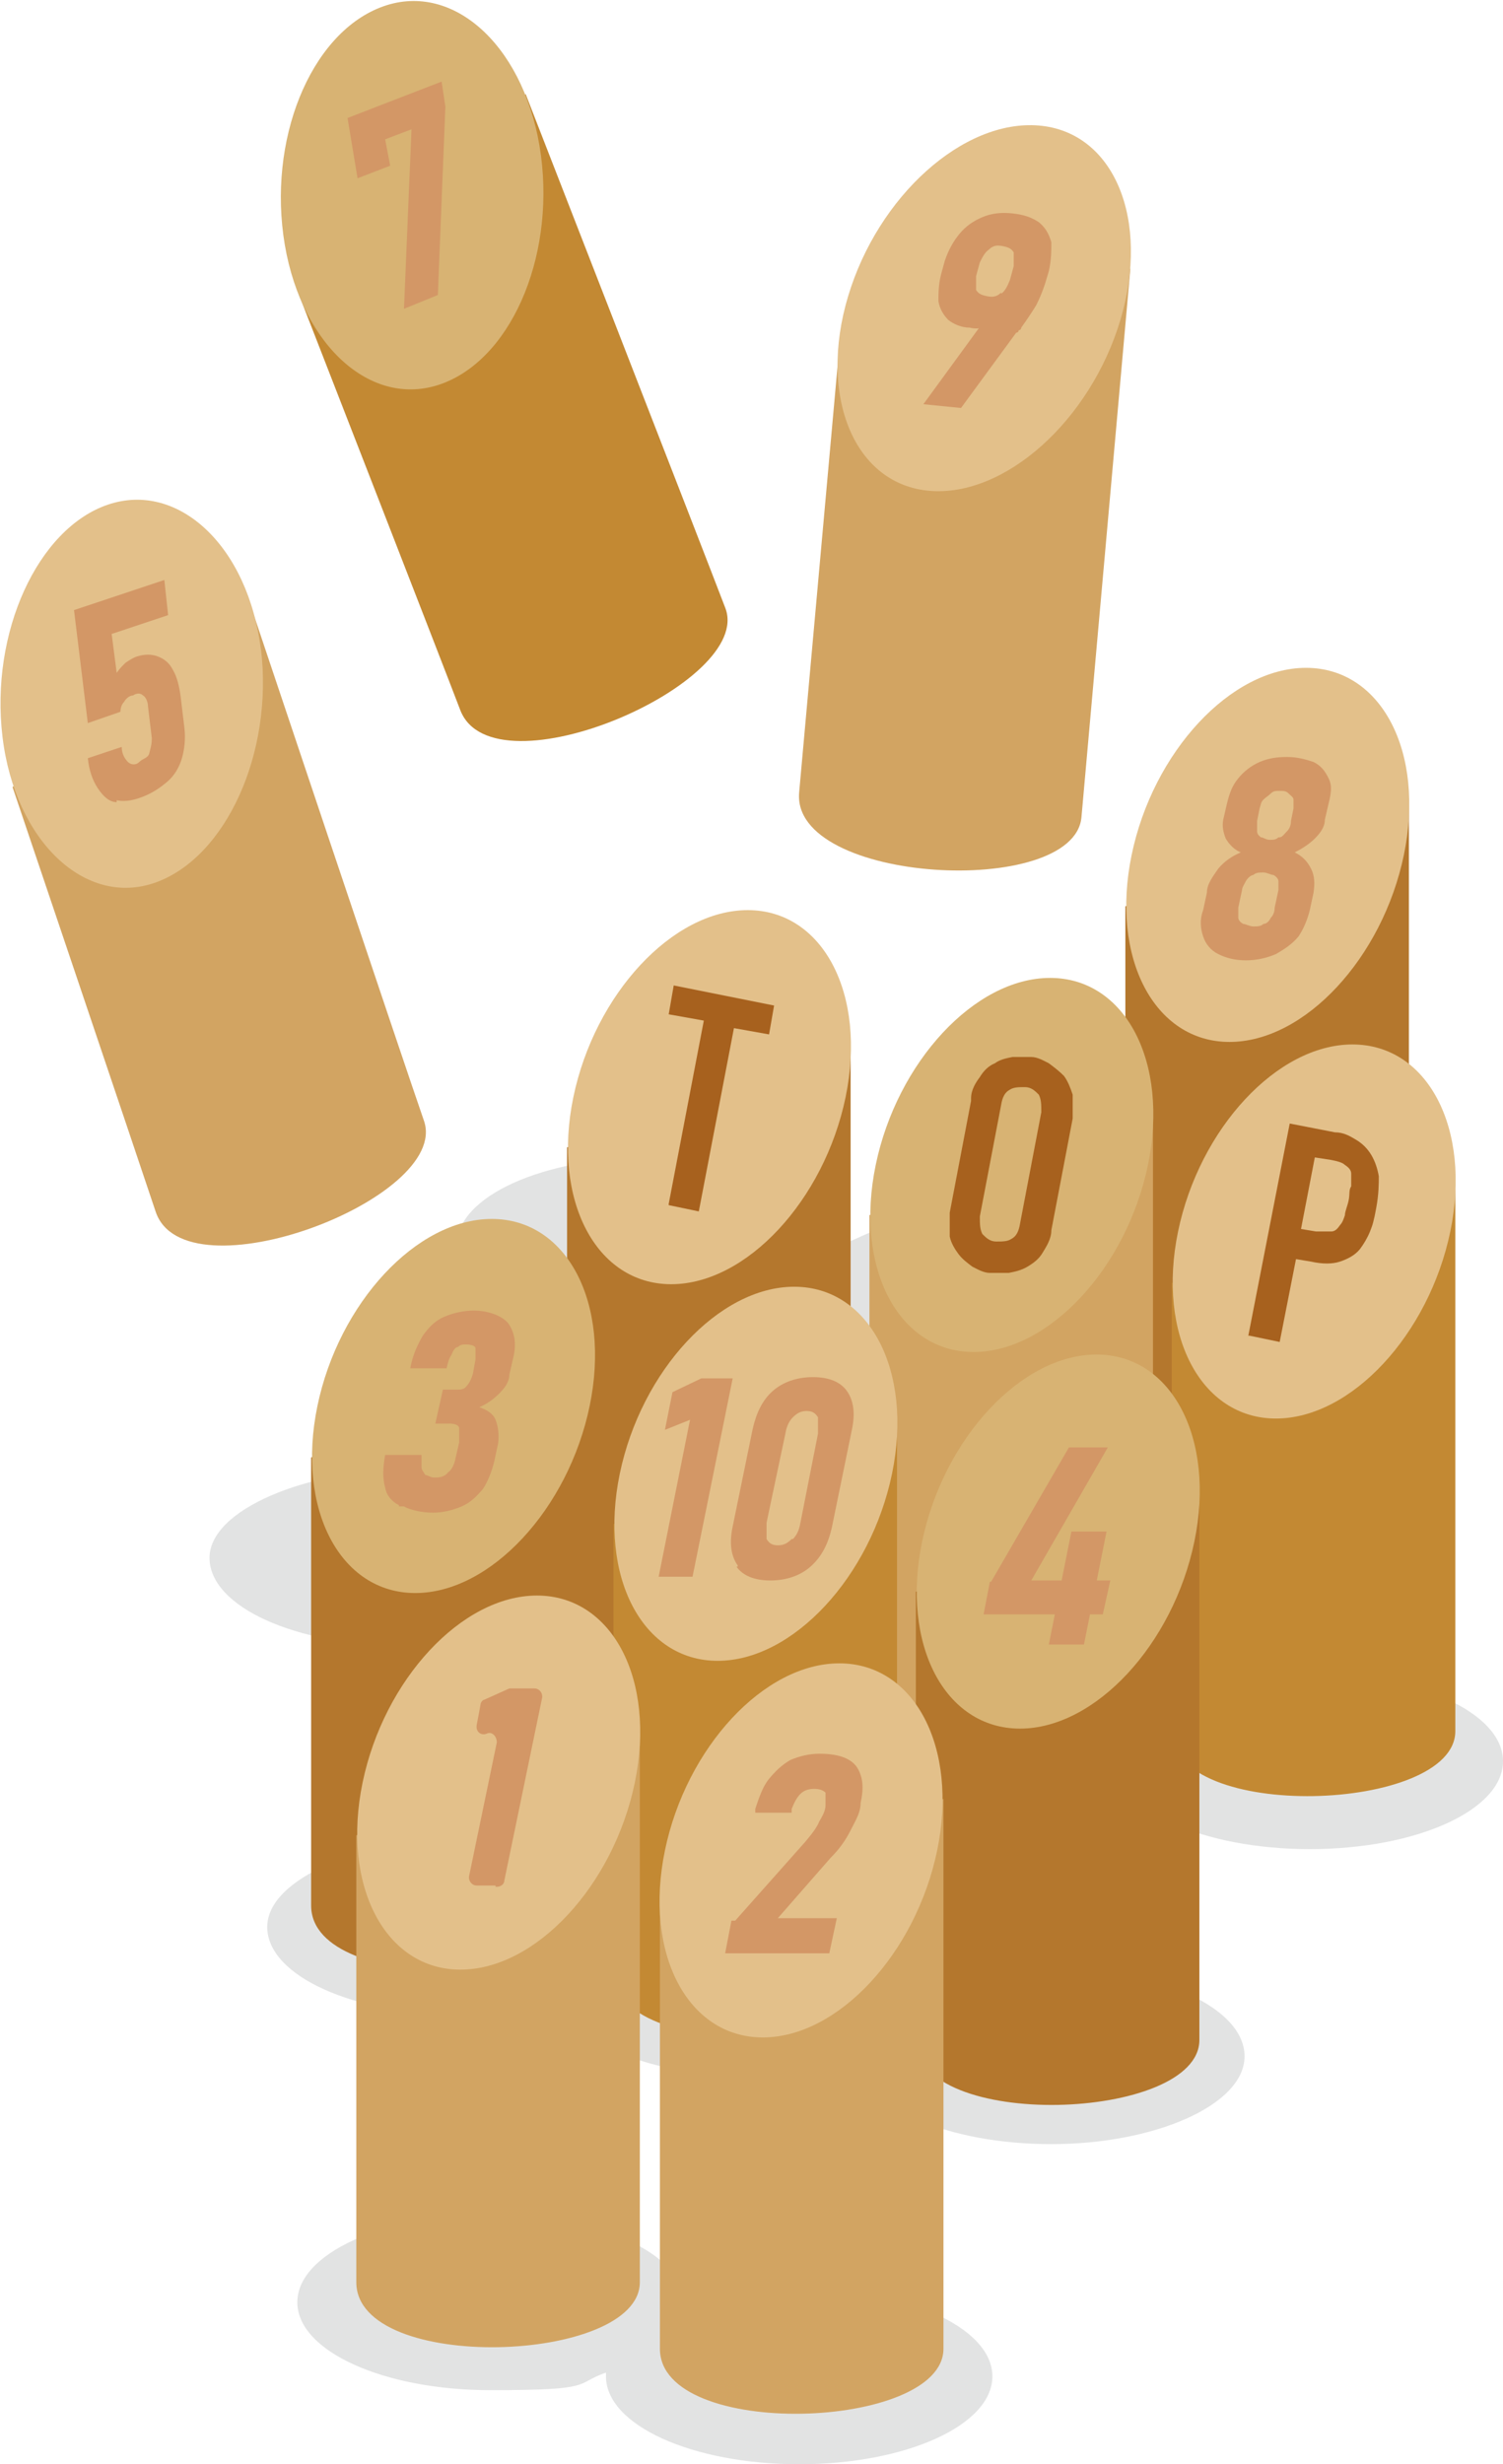
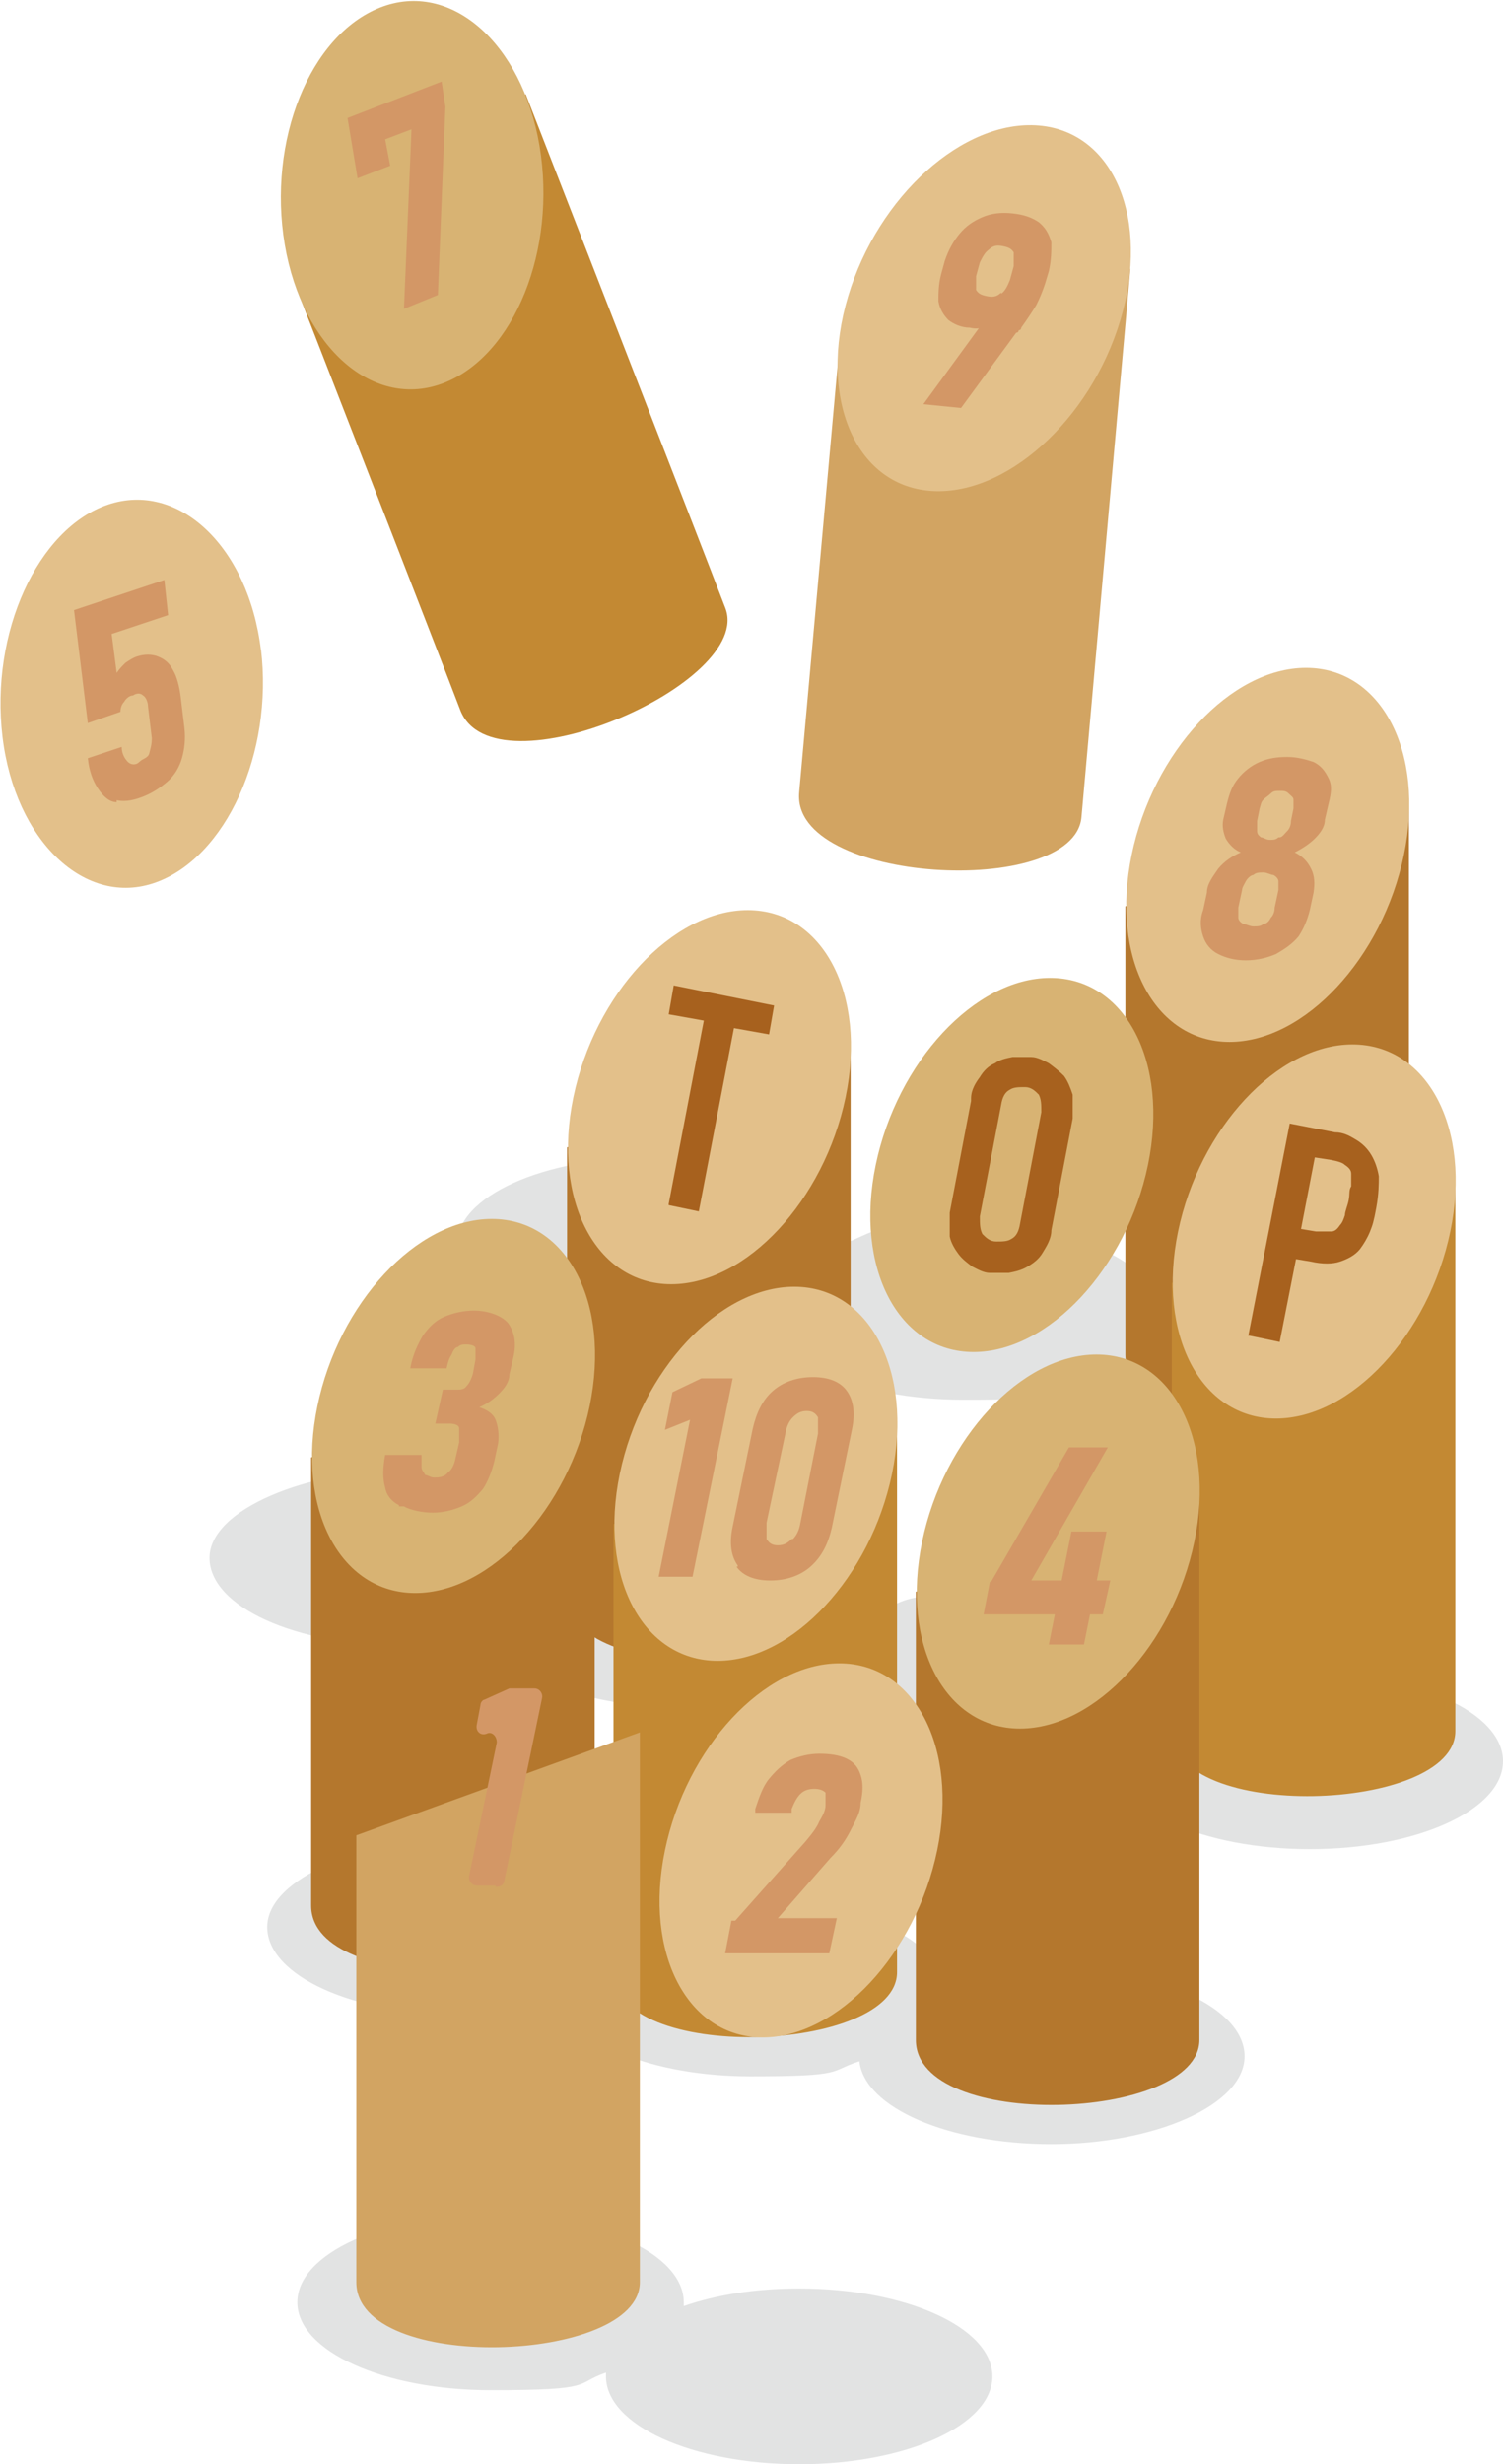
<svg xmlns="http://www.w3.org/2000/svg" version="1.1" viewBox="0 0 119.8 196.3">
  <defs>
    <style>
      .cls-1 {
        fill: #c7c8c9;
        opacity: .5;
      }

      .cls-1, .cls-2, .cls-3 {
        isolation: isolate;
      }

      .cls-1, .cls-4, .cls-3 {
        mix-blend-mode: multiply;
      }

      .cls-5 {
        fill: #e3c08a;
      }

      .cls-6 {
        fill: #d8b373;
      }

      .cls-7 {
        fill: #b4772d;
      }

      .cls-3 {
        fill: #a7611e;
      }

      .cls-8 {
        fill: #d2a462;
      }

      .cls-9 {
        fill: #c38933;
      }

      .cls-10 {
        fill: #d39766;
      }
    </style>
  </defs>
  <g>
    <g id="_レイヤー_1" data-name="レイヤー_1">
      <g class="cls-2">
        <g id="_レイヤー_1-2" data-name="_レイヤー_1">
          <g class="cls-2">
            <g id="_レイヤー_1-2">
              <g>
                <path class="cls-1" d="M63.7,182.3c-3.5,0-6.6.5-9.2,1.4v-.3c0-3.9-6.9-7-15.4-7s-15.4,3.1-15.4,7,6.9,7,15.4,7,6.6-.5,9.2-1.4v.3c0,3.9,6.9,7,15.4,7s15.4-3.1,15.4-7-6.9-7-15.4-7Z" />
                <path class="cls-1" d="M104.4,133.3c-3.5,0-6.7.5-9.3,1.4,0-.3,0-.5,0-.8,0-3.9-6.9-7-15.4-7s-7.5.7-10.2,1.8c-.4-3.7-7.1-6.7-15.3-6.7s-4.9.3-7,.8c-1.3-3.2-7.6-5.7-15.1-5.7s-15.4,3.1-15.4,7,6.9,7,15.4,7,4.9-.3,7-.8c1.3,3.2,7.6,5.7,15.1,5.7s7.5-.7,10.2-1.8c.4,3.7,7.1,6.7,15.3,6.7s6.7-.5,9.3-1.4c0,.3,0,.5,0,.8,0,3.9,6.9,7,15.4,7s15.4-3.1,15.4-7-6.9-7-15.4-7Z" />
                <path class="cls-1" d="M83.8,156.8c-3.2,0-6.2.4-8.7,1.2-.4-3.7-7.1-6.6-15.3-6.6s-5.6.4-7.9,1c-1.2-3.3-7.5-5.9-15.2-5.9s-15.4,3.1-15.4,7,6.9,7,15.4,7,5.6-.4,7.9-1c1.2,3.3,7.5,5.9,15.2,5.9s6.2-.4,8.7-1.2c.4,3.7,7.1,6.6,15.3,6.6s15.4-3.1,15.4-7-6.9-7-15.4-7Z" />
                <path class="cls-1" d="M100,102.3c-2.9,0-5.6.4-7.9,1-1.2-3.3-7.5-5.8-15.2-5.8s-7,.6-9.7,1.6c0-3.8-6.9-6.9-15.4-6.9s-15.4,3.1-15.4,7,6.9,7,15.4,7,7-.6,9.6-1.6c0,3.8,6.9,6.9,15.4,6.9s5.6-.4,7.9-1c1.2,3.3,7.5,5.8,15.2,5.8s15.4-3.1,15.4-7-6.9-7-15.4-7h0Z" />
              </g>
              <g>
                <path class="cls-9" d="M57.8,48.4c2.4,6-18.4,15-21.1,8.2-1.6-4.2-12.9-33.2-12.9-33.2l18.1-15.9s14.3,36.7,15.9,40.9Z" />
                <path class="cls-6" d="M43,11.6c1.4,8.3-2,16.7-7.6,18.9-5.6,2.2-11.3-2.8-12.7-11-1.4-8.3,2-16.7,7.6-18.9,5.6-2.2,11.3,2.8,12.7,11Z" />
                <g class="cls-4">
                  <path class="cls-10" d="M35.5,8.5l-.6,15-2.7,1.1.6-14.3-2.1.8.4,2.1-2.6,1-.8-4.8,7.5-2.9.3,2h0Z" />
                </g>
              </g>
              <g>
                <path class="cls-8" d="M86.2,65.1c-.6,6.5-23.2,5.3-22.5-2l3.2-35.5,23.2-6.2s-3.5,39.2-3.9,43.7Z" />
                <path class="cls-5" d="M89.3,25.5c-2.4,8-9.2,14.1-15.2,13.6s-8.9-7.5-6.5-15.5,9.2-14.1,15.2-13.6,8.9,7.5,6.5,15.5Z" />
                <g class="cls-4">
                  <path class="cls-10" d="M79,24.9l.6.4c-.3.3-.7.5-1.1.7s-.8.2-1.2.1c-.7,0-1.3-.3-1.7-.6-.4-.4-.7-.9-.8-1.5,0-.6,0-1.3.2-2.1l.3-1.1c.3-.9.7-1.6,1.2-2.2s1.1-1,1.8-1.3c.7-.3,1.5-.4,2.4-.3s1.5.3,2.1.7c.5.4.8.9,1,1.6,0,.7,0,1.4-.2,2.3l-.3,1c-.2.6-.4,1.1-.7,1.7-.3.5-.7,1.1-1.2,1.8,0,0,0,.2-.2.2,0,0,0,.2-.2.2l-4.4,6-3-.3,5.4-7.4h0ZM79.8,23.4c.3-.2.5-.6.7-1.1l.3-1.1c0-.5,0-.8,0-1.1-.2-.3-.4-.4-.9-.5s-.8,0-1.1.3c-.3.2-.5.6-.7,1l-.3,1.1c0,.5,0,.8,0,1.1.2.3.4.4.9.5s.8,0,1.1-.3h0Z" />
                </g>
              </g>
              <g>
                <path class="cls-7" d="M112.3,107.9c0,6.5-22.6,7.3-22.6,0v-35.7l22.6-8.2v43.9Z" />
                <path class="cls-5" d="M111.9,68.1c-1.7,8.2-7.9,14.9-13.9,14.9s-9.5-6.7-7.8-14.9c1.7-8.2,7.9-14.9,13.9-14.9s9.5,6.7,7.8,14.9Z" />
                <g class="cls-4">
                  <path class="cls-10" d="M97.1,76c-.6-.3-1-.8-1.2-1.4s-.3-1.3,0-2.1l.3-1.4c0-.7.5-1.3.9-1.9.5-.6,1.1-1,1.8-1.3-.5-.2-.9-.6-1.2-1.1-.2-.5-.3-1-.2-1.5l.3-1.3c.2-.8.4-1.4.9-2,.4-.5,1-1,1.7-1.3s1.4-.4,2.2-.4,1.5.2,2.1.4c.6.3.9.7,1.2,1.3s.2,1.2,0,2l-.3,1.3c0,.6-.4,1.1-.8,1.5s-1,.8-1.6,1.1c.6.3,1,.7,1.3,1.3.3.6.3,1.2.2,1.9l-.3,1.4c-.2.8-.5,1.5-.9,2.1-.5.6-1.1,1-1.8,1.4-.7.3-1.5.5-2.4.5s-1.6-.2-2.2-.5h0ZM100.7,73.6c.3,0,.5-.3.6-.5.2-.2.3-.5.3-.8l.3-1.4v-.7c0-.2-.2-.4-.4-.5-.2,0-.5-.2-.8-.2s-.6,0-.8.2c-.2,0-.5.3-.6.5s-.3.5-.3.7l-.3,1.4v.8c0,.2.2.4.4.5.2,0,.5.2.8.2s.6,0,.8-.2h0ZM102,66.7c.2,0,.4-.3.6-.5s.3-.5.3-.8l.2-1v-.7c0-.2-.2-.3-.4-.5s-.4-.2-.7-.2-.5,0-.7.2-.4.3-.6.5-.2.4-.3.7l-.2,1v.8c0,.3.2.4.3.5.2,0,.4.2.7.2s.5,0,.7-.2h0Z" />
                </g>
              </g>
              <g>
-                 <path class="cls-8" d="M33.8,89.3c2.1,6.2-19.1,14.2-21.4,7.2-1.4-4.2-11.4-33.8-11.4-33.8l18.8-15s12.5,37.3,14,41.6h0Z" />
                <path class="cls-5" d="M20.8,51.7c1,8.3-2.8,16.6-8.4,18.6S1.2,67,.2,58.7c-1-8.3,2.8-16.6,8.4-18.5s11.2,3.3,12.2,11.6h0Z" />
                <g class="cls-4">
                  <path class="cls-10" d="M9.3,63.9c-.6,0-1.1-.5-1.5-1.1-.4-.6-.7-1.4-.8-2.4h0l2.7-.9h0c0,.6.3,1,.5,1.2s.6.3.9,0,.7-.3.8-.7.2-.7.2-1.2l-.3-2.5c0-.4-.2-.8-.4-.9-.2-.2-.5-.2-.8,0-.3,0-.6.3-.7.5-.2.2-.3.5-.3.8l-2.6.9-1.1-9,7.2-2.4.3,2.8-4.5,1.5.4,3.1c.2-.3.4-.5.7-.8.3-.2.6-.4.9-.5.6-.2,1.2-.2,1.7,0s.9.5,1.2,1.1c.3.5.5,1.3.6,2.1l.3,2.5c.1.9,0,1.7-.2,2.4s-.6,1.4-1.2,1.9c-.6.5-1.2.9-2,1.2s-1.5.4-2.2.2h.2Z" />
                </g>
              </g>
              <g>
                <path class="cls-7" d="M67.8,127.1c0,6.5-22.6,7.3-22.6,0v-35.7l22.6-8.2v43.9Z" />
                <path class="cls-5" d="M67.4,87.4c-1.7,8.2-7.9,14.9-13.9,14.9s-9.5-6.7-7.8-14.9,7.9-14.9,13.9-14.9,9.5,6.7,7.8,14.9Z" />
              </g>
              <g>
-                 <path class="cls-8" d="M91.9,132.5c0,6.5-22.6,7.3-22.6,0v-35.7l22.6-8.2v43.9Z" />
                <path class="cls-6" d="M91.5,92.8c-1.7,8.2-7.9,14.9-13.9,14.9s-9.5-6.7-7.8-14.9c1.7-8.2,7.9-14.9,13.9-14.9s9.5,6.7,7.8,14.9Z" />
              </g>
              <g>
                <path class="cls-9" d="M116,137.9c0,6.5-22.6,7.3-22.6,0v-35.7l22.6-8.2v43.9Z" />
                <path class="cls-5" d="M115.6,98.1c-1.7,8.2-7.9,14.9-13.9,14.9s-9.5-6.7-7.8-14.9c1.7-8.2,7.9-14.9,13.9-14.9s9.5,6.7,7.8,14.9Z" />
              </g>
              <g>
                <path class="cls-7" d="M47.4,151.8c0,6.5-22.6,7.3-22.6,0v-35.7l22.6-8.2v43.9h0Z" />
                <path class="cls-6" d="M47,112c-1.7,8.2-7.9,14.9-13.9,14.9s-9.5-6.7-7.8-14.9,7.9-14.9,13.9-14.9,9.5,6.7,7.8,14.9Z" />
                <g class="cls-4">
                  <path class="cls-10" d="M31.8,119.9c-.6-.3-1-.8-1.1-1.4-.2-.7-.2-1.5,0-2.6h2.9v1c0,.2.2.4.3.6.2,0,.4.2.7.2s.8,0,1.1-.4c.3-.2.5-.6.6-1.1l.3-1.3v-1.1c0-.3-.4-.4-.8-.4h-1.1l.6-2.7h1.1c.3,0,.6,0,.8-.3.2-.2.4-.6.5-1l.2-1.1v-.9c0-.2-.4-.3-.7-.3s-.5,0-.7.2c-.2,0-.4.3-.5.6-.2.3-.3.6-.4,1.1h-2.9c.2-1.1.6-1.9,1-2.6.5-.7,1-1.2,1.7-1.5s1.5-.5,2.4-.5,2.1.3,2.7,1c.5.7.7,1.6.4,2.8l-.3,1.3c0,.6-.4,1.1-.8,1.5s-.9.8-1.6,1.1c.6.2,1.1.5,1.3,1s.3,1.2.2,1.9l-.3,1.4c-.2.8-.5,1.6-.9,2.2-.5.6-1,1.1-1.7,1.4s-1.5.5-2.3.5-1.8-.2-2.3-.5h-.4Z" />
                </g>
              </g>
              <g>
                <path class="cls-9" d="M71.5,157.1c0,6.5-22.6,7.3-22.6,0v-35.7l22.6-8.2v43.9Z" />
                <path class="cls-5" d="M71.1,117.4c-1.7,8.2-7.9,14.9-13.9,14.9s-9.5-6.7-7.8-14.9,7.9-14.9,13.9-14.9,9.5,6.7,7.8,14.9Z" />
                <g class="cls-4">
                  <path class="cls-10" d="M55.2,125.6h-2.7l2.5-12.5-2,.8.6-3,2.3-1.1h2.5l-3.2,15.8h0Z" />
                  <path class="cls-10" d="M58.8,124.7c-.5-.7-.7-1.7-.4-3.1l1.6-7.8c.3-1.3.8-2.3,1.6-3s1.9-1.1,3.2-1.1,2.2.4,2.7,1.1.7,1.7.4,3.1l-1.6,7.8c-.3,1.3-.8,2.3-1.7,3.1-.8.7-1.9,1.1-3.2,1.1s-2.2-.4-2.7-1.1h.1ZM63.2,122.6c.3-.3.5-.7.6-1.3l1.4-7.1c0-.6,0-1,0-1.3-.2-.3-.4-.5-.9-.5s-.8.2-1.1.5-.5.7-.6,1.3l-1.5,7.1c0,.6,0,1,0,1.3.2.3.4.5.9.5s.8-.2,1.1-.5h.1Z" />
                </g>
              </g>
              <g>
                <path class="cls-7" d="M95.6,162.5c0,6.5-22.6,7.3-22.6,0v-35.7l22.6-8.2v43.9Z" />
                <path class="cls-6" d="M95.2,122.8c-1.7,8.2-7.9,14.9-13.9,14.9s-9.5-6.7-7.8-14.9c1.7-8.2,7.9-14.9,13.9-14.9s9.5,6.7,7.8,14.9Z" />
                <g class="cls-4">
                  <path class="cls-10" d="M79,126l6.2-10.7h3.1l-6.1,10.6h6.3l-.6,2.7h-9.5l.5-2.6h0ZM85.4,122h2.8l-1.8,9h-2.8l1.8-9Z" />
                </g>
              </g>
              <g>
                <path class="cls-8" d="M51,181.8c0,6.5-22.6,7.3-22.6,0v-35.6l22.6-8.2v43.9h0Z" />
-                 <path class="cls-5" d="M50.6,142c-1.7,8.2-7.9,14.9-13.9,14.9s-9.5-6.7-7.8-14.9,7.9-14.9,13.9-14.9,9.5,6.7,7.8,14.9Z" />
                <g class="cls-4">
                  <path class="cls-10" d="M39.5,150.2h-1.5c-.4,0-.7-.4-.6-.8l2.2-10.6c0-.5-.4-.9-.8-.7h0c-.5.2-.9-.2-.8-.7l.3-1.6c0-.2.2-.4.3-.4l2-.9h2c.4,0,.7.4.6.8l-3,14.5c0,.3-.3.5-.6.5h-.1Z" />
                </g>
              </g>
              <g>
-                 <path class="cls-8" d="M75.2,187.1c0,6.5-22.6,7.3-22.6,0v-35.6l22.6-8.2v43.9h0Z" />
                <path class="cls-5" d="M74.7,147.4c-1.7,8.2-7.9,14.9-13.9,14.9s-9.5-6.7-7.8-14.9,7.9-14.9,13.9-14.9,9.5,6.7,7.8,14.9Z" />
                <g class="cls-4">
                  <path class="cls-10" d="M58.6,153l5.6-6.3c.5-.6.9-1.1,1.1-1.6.3-.5.5-.9.5-1.3h0c0-.5,0-.8,0-1-.2-.2-.5-.3-.9-.3s-.8.1-1.1.4c-.3.3-.5.7-.7,1.2v.3h-2.9v-.3c.3-.9.6-1.8,1.1-2.4s1-1.1,1.7-1.5c.7-.3,1.5-.5,2.3-.5s1.6.1,2.2.4c.6.3.9.7,1.1,1.3s.2,1.3,0,2.2h0c0,.8-.4,1.4-.8,2.2s-.9,1.5-1.6,2.2l-4.2,4.8h4.7l-.6,2.8h-8.3l.5-2.6h.4Z" />
                </g>
              </g>
            </g>
          </g>
          <path class="cls-3" d="M53.3,95.9l2.8-14.6-2.8-.5.4-2.3,8,1.6-.4,2.3-2.8-.5-2.8,14.6-2.4-.5h0Z" />
          <path class="cls-3" d="M77.4,87.5c0-.7.4-1.3.7-1.7.3-.5.7-.9,1.2-1.1.4-.3.9-.4,1.4-.5h1.5c.5,0,1,.3,1.4.5.4.3.8.6,1.2,1,.3.4.5.9.7,1.5,0,.6,0,1.2,0,1.9l-1.7,8.9c0,.7-.4,1.3-.7,1.8-.3.5-.7.8-1.2,1.1-.5.3-1,.4-1.5.5h-1.5c-.5,0-1-.3-1.4-.5-.4-.3-.8-.6-1.1-1-.3-.4-.6-.9-.7-1.4,0-.6,0-1.2,0-1.9l1.7-8.9v-.2ZM78.1,96.9c0,.6,0,1,.2,1.4.3.3.6.6,1.1.6s.9,0,1.2-.2c.4-.2.6-.6.7-1.2l1.7-8.9c0-.6,0-1-.2-1.4-.3-.3-.6-.6-1.1-.6s-.9,0-1.2.2c-.4.2-.6.6-.7,1.2l-1.7,8.9Z" />
          <path class="cls-3" d="M99.5,106.4l3.3-16.9,3.6.7c.7,0,1.2.3,1.7.6.5.3.9.7,1.2,1.2.3.5.5,1.1.6,1.7,0,.6,0,1.4-.2,2.5s-.3,1.4-.5,1.9-.5,1-.8,1.4c-.4.5-1,.8-1.6,1s-1.4.2-2.3,0l-1.2-.2-1.3,6.6-2.4-.5h0ZM104.8,92.2l-1.1,5.7,1.2.2h1.2c.3,0,.5-.2.7-.5.2-.2.3-.5.4-.8,0-.3.2-.7.3-1.2s0-.8.2-1.1v-1c0-.3-.2-.5-.5-.7-.2-.2-.6-.3-1.1-.4,0,0-1.3-.2-1.3-.2Z" />
        </g>
      </g>
    </g>
  </g>
</svg>